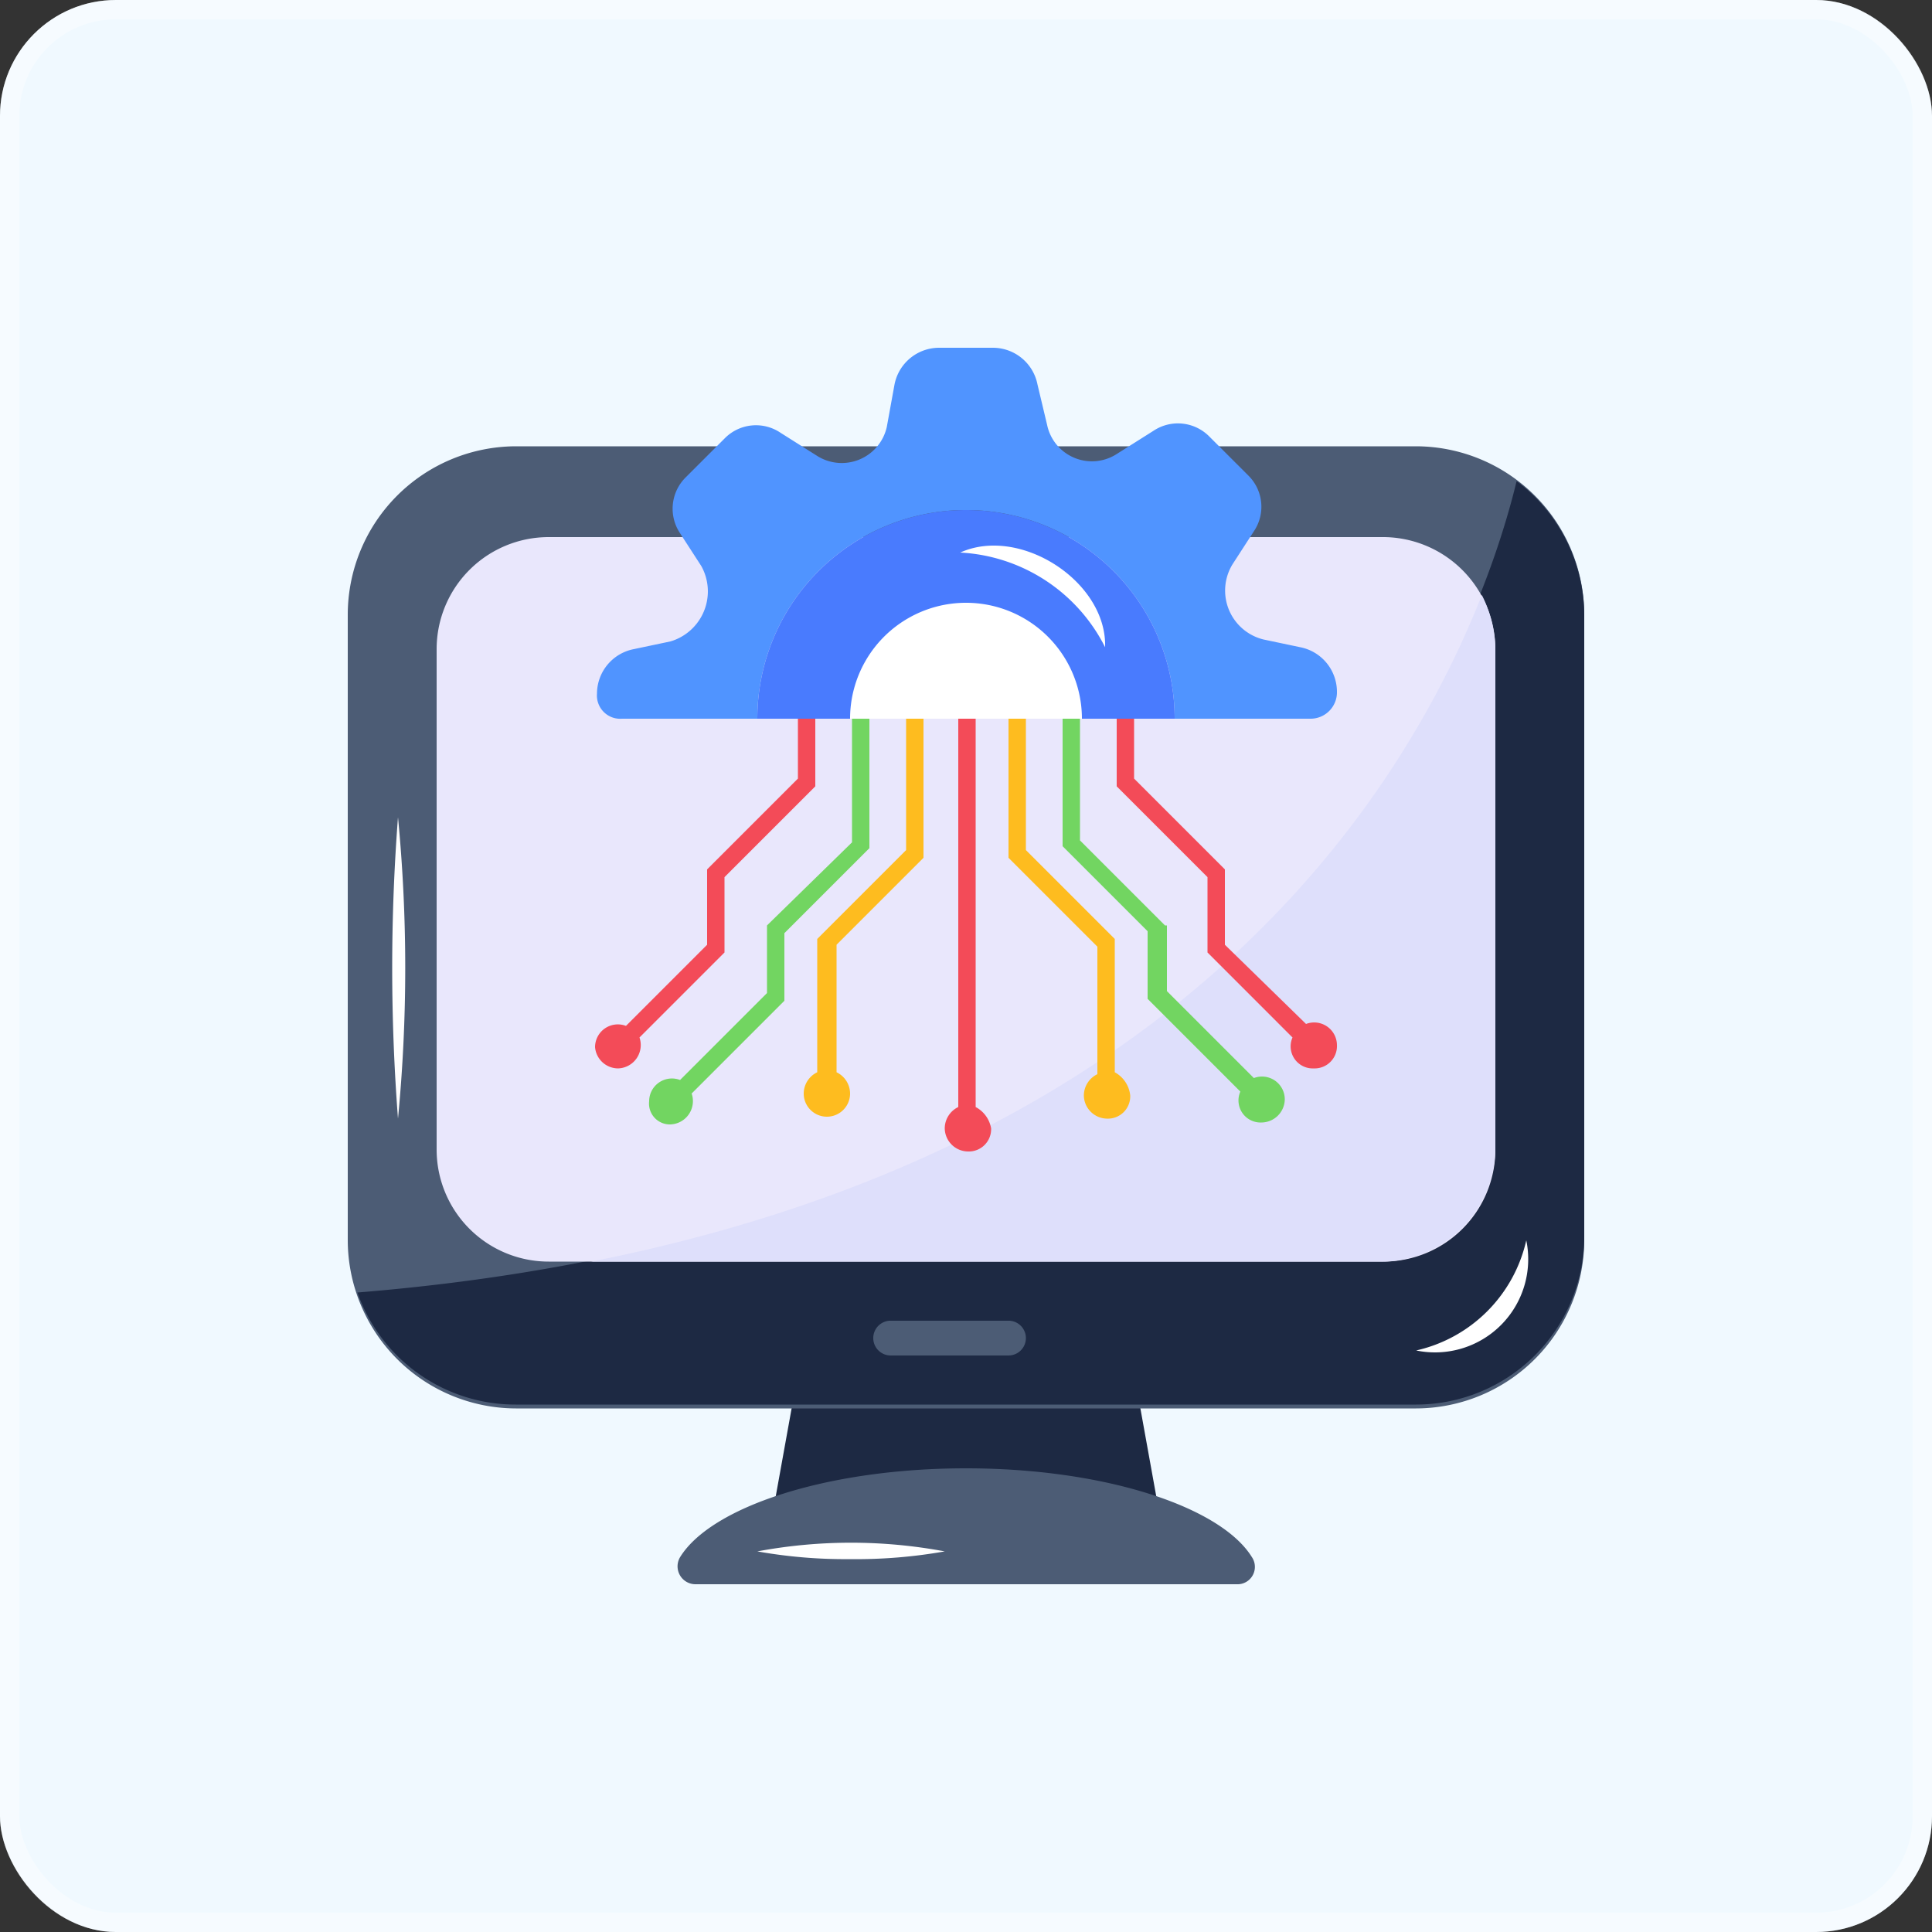
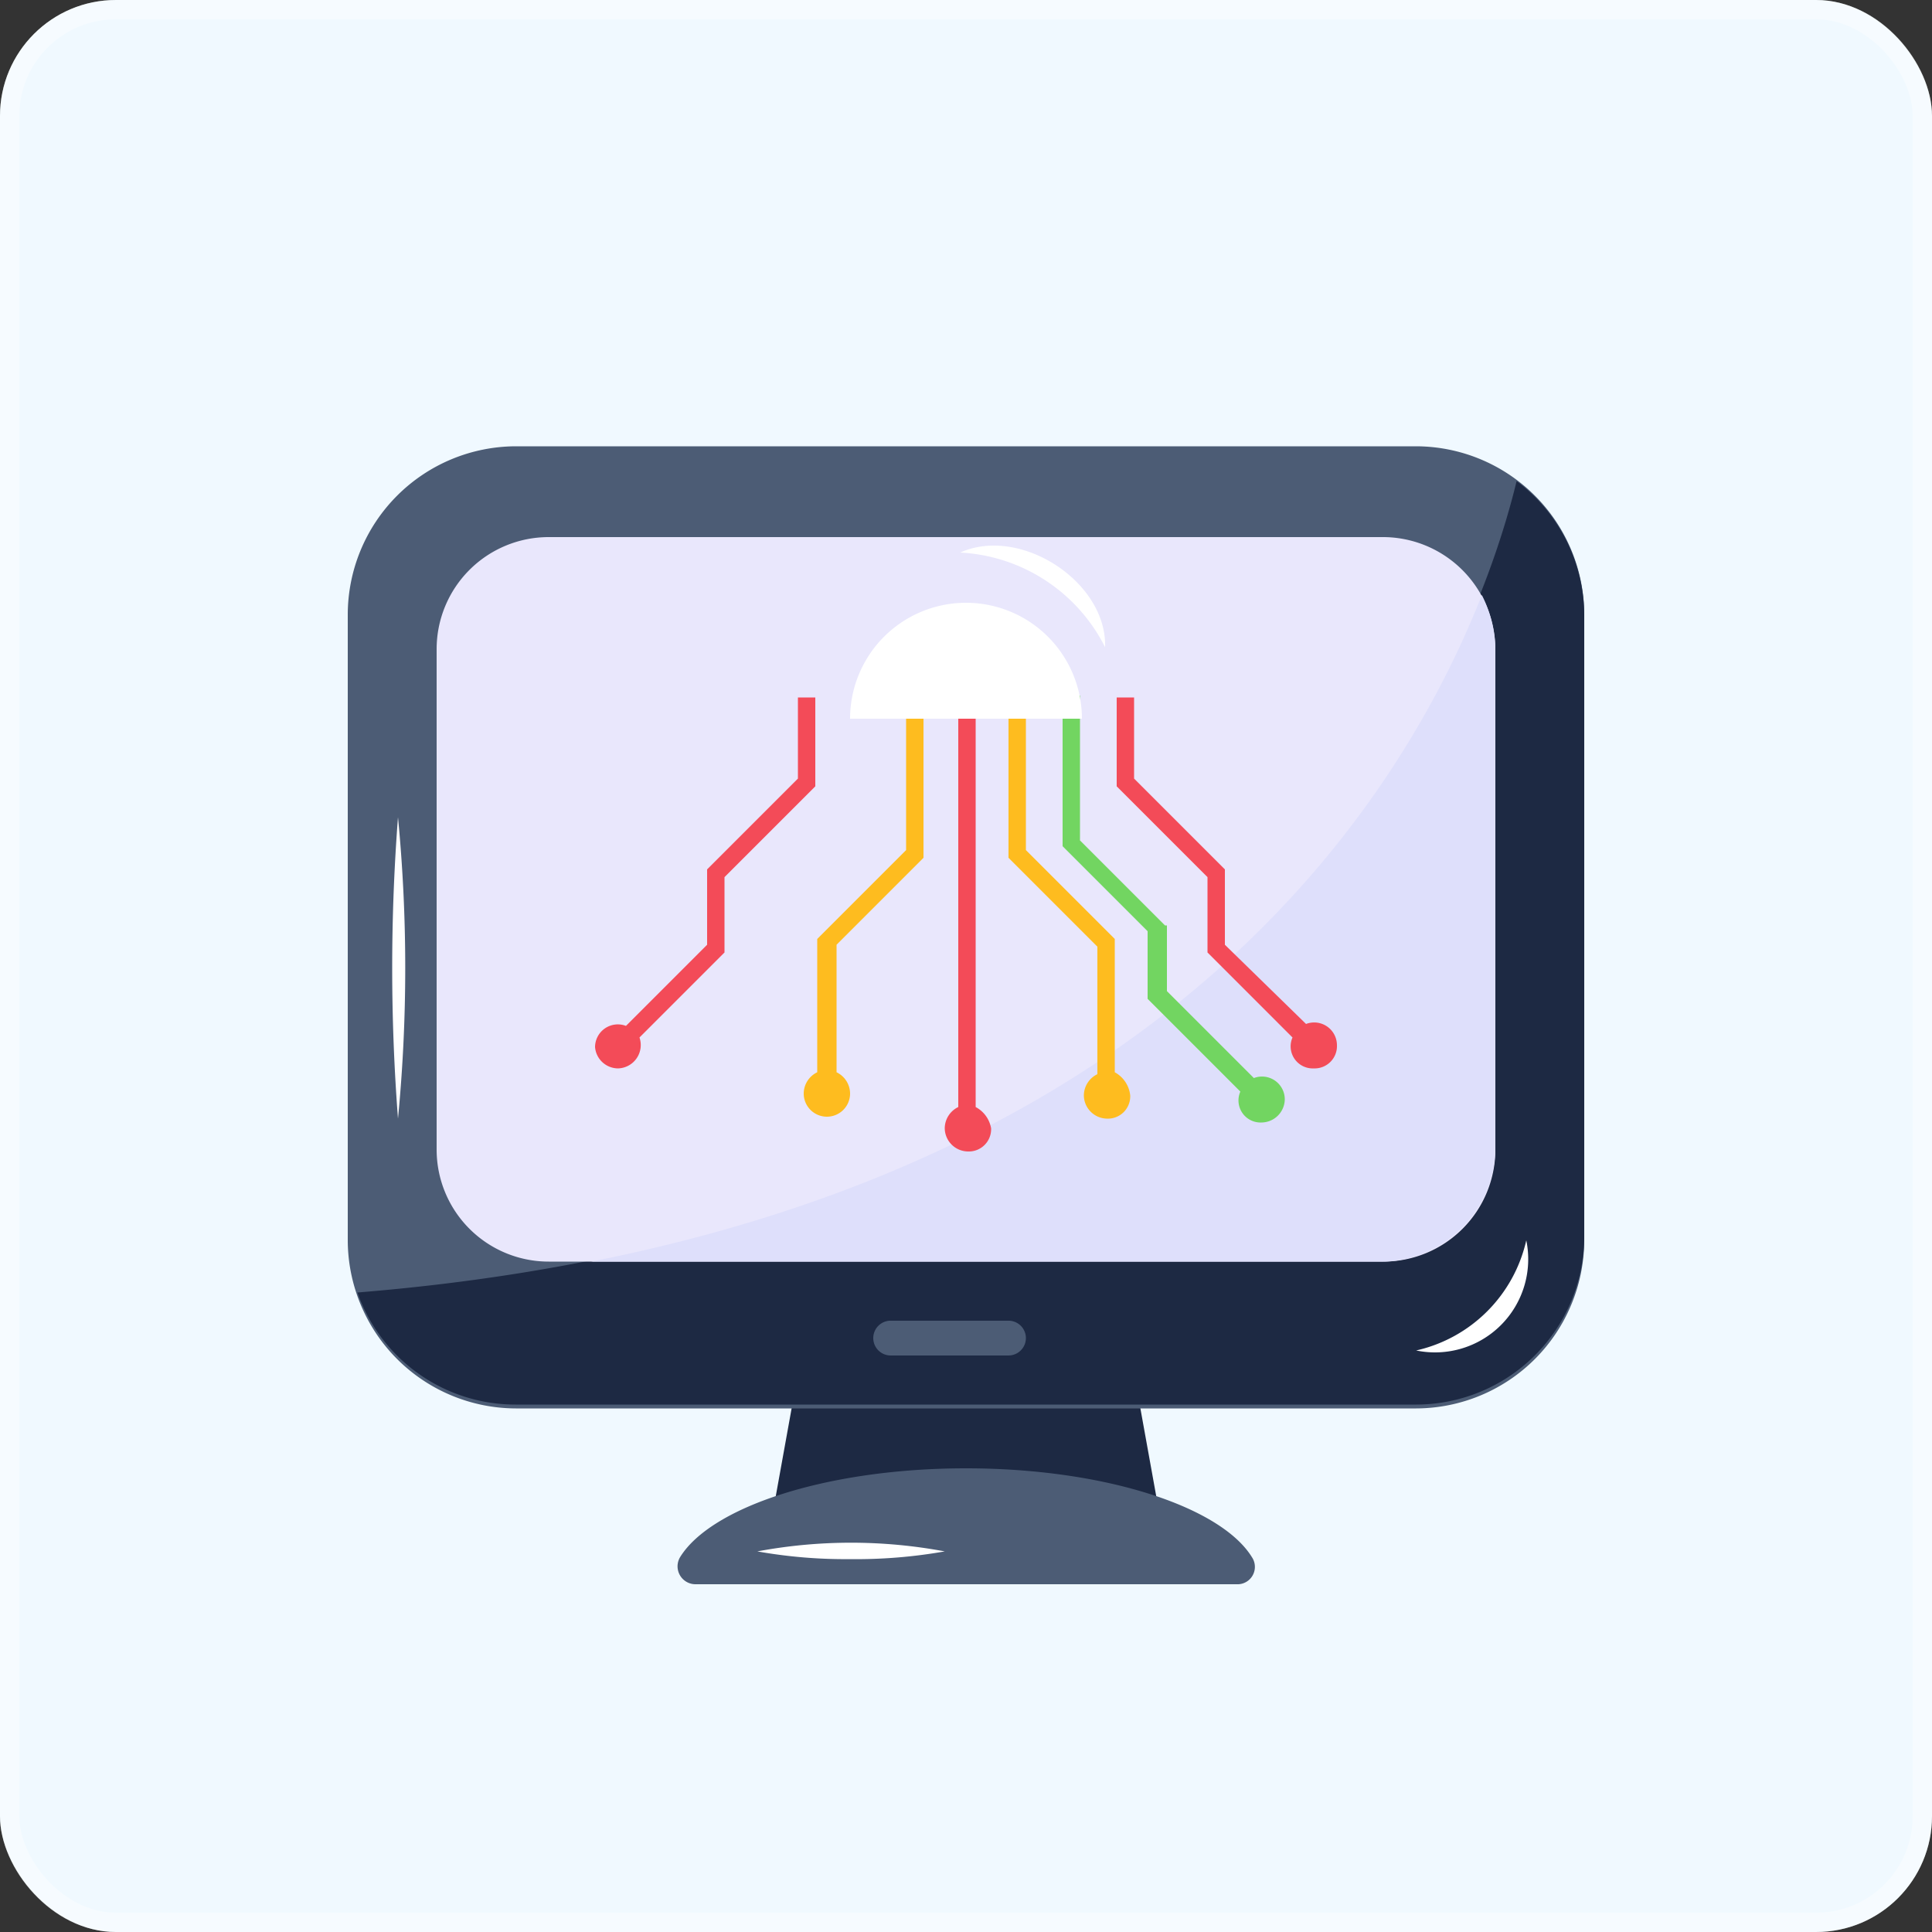
<svg xmlns="http://www.w3.org/2000/svg" width="100" height="100" viewBox="0 0 100 100">
  <rect x="0" y="0" width="100" height="100" fill="#333333" stroke="none" />
  <g id="Unmatched_Expertise" data-name="Unmatched Expertise" transform="translate(-265 -2878)">
    <g id="Rectangle_34" data-name="Rectangle 34" transform="translate(265 2878)" fill="#f0f9ff" stroke="rgba(255,255,255,0.38)" stroke-width="1">
      <rect width="100" height="100" rx="6" stroke="none" />
      <rect x="0.5" y="0.5" width="99" height="99" rx="5.5" fill="none" />
    </g>
    <g id="_x33_2" transform="translate(281 2893.9)">
      <g id="Group_79565" data-name="Group 79565" transform="translate(2 2.1)">
        <g id="Group_79560" data-name="Group 79560" transform="translate(0 5.1)">
-           <path id="Path_155055" data-name="Path 155055" d="M41.6,48.9l2.6,14.4H23.8l2.6-14.4Z" transform="translate(-2 -7)" fill="#1d2943" />
+           <path id="Path_155055" data-name="Path 155055" d="M41.6,48.9l2.6,14.4H23.8l2.6-14.4" transform="translate(-2 -7)" fill="#1d2943" />
          <g id="Group_79556" data-name="Group 79556">
            <path id="Path_155056" data-name="Path 155056" d="M66,15.935v32.33A8.724,8.724,0,0,1,57.3,57H10.7A8.724,8.724,0,0,1,2,48.265V15.935A8.724,8.724,0,0,1,10.7,7.2H57.3A8.724,8.724,0,0,1,66,15.935Z" transform="translate(-2 -7.2)" fill="#4c5c75" />
          </g>
          <g id="Group_79557" data-name="Group 79557" transform="translate(0.5 1.8)">
            <path id="Path_155057" data-name="Path 155057" d="M10.7,56.8H57.3A8.706,8.706,0,0,0,66,48.1V15.9A8.712,8.712,0,0,0,62.5,9c-2.3,9.5-13.3,38.2-60,42A8.663,8.663,0,0,0,10.7,56.8Z" transform="translate(-2.5 -9)" fill="#1d2943" />
          </g>
          <path id="Path_155058" data-name="Path 155058" d="M61.4,17.7V43.6a5.8,5.8,0,0,1-5.8,5.8H12.4a5.8,5.8,0,0,1-5.8-5.8V17.7a5.8,5.8,0,0,1,5.8-5.8H55.5a5.826,5.826,0,0,1,5.9,5.8Z" transform="translate(-2 -7.2)" fill="#e9e7fc" />
          <g id="Group_79558" data-name="Group 79558" transform="translate(12.6 7.7)">
            <path id="Path_155059" data-name="Path 155059" d="M61.4,43.5V17.7a6.438,6.438,0,0,0-.7-2.8C56.4,25.8,44.8,43.4,14.6,49.4H55.7A5.939,5.939,0,0,0,61.4,43.5Z" transform="translate(-14.6 -14.9)" fill="#dedffb" />
          </g>
          <path id="Path_155060" data-name="Path 155060" d="M48,65.9H20a.927.927,0,0,1-.8-1.4c1.6-2.6,7.6-4.6,14.8-4.6s13.2,2,14.8,4.6A.9.9,0,0,1,48,65.9Z" transform="translate(-2 -7)" fill="#4c5c75" />
          <path id="Path_155061" data-name="Path 155061" d="M37.1,53.2a.9.9,0,0,1-.9.9H30.1a.9.9,0,0,1,0-1.8h6.1A.9.9,0,0,1,37.1,53.2Z" transform="translate(-2 -7.041)" fill="#4c5c75" />
          <g id="Group_79559" data-name="Group 79559" transform="translate(21.2 41.1)">
            <path id="Path_155062" data-name="Path 155062" d="M23.2,64.2a26.361,26.361,0,0,1,9.7,0,26.285,26.285,0,0,1-4.9.4A25.923,25.923,0,0,1,23.2,64.2Z" transform="translate(-23.2 -48.1)" fill="#fff" />
            <path id="Path_155063" data-name="Path 155063" d="M63,48.1a4.823,4.823,0,0,1-5.7,5.7A7.544,7.544,0,0,0,63,48.1Z" transform="translate(-23.2 -48.1)" fill="#fff" />
          </g>
        </g>
        <g id="Group_79564" data-name="Group 79564" transform="translate(12.8)">
          <g id="Group_79561" data-name="Group 79561" transform="translate(0 18)">
-             <path id="Path_155064" data-name="Path 155064" d="M18.7,42.3a1.209,1.209,0,0,0,1.1-1.6l4.8-4.8V32.4L29,28V20.2h-.9v7.5L23.7,32v3.5L19.2,40a1.179,1.179,0,0,0-1.6,1.1,1.078,1.078,0,0,0,1.1,1.2Z" transform="translate(-14.8 -20.1)" fill="#72d561" />
            <path id="Path_155065" data-name="Path 155065" d="M16,39.4a1.209,1.209,0,0,0,1.1-1.6l4.4-4.4V29.5l4.7-4.7V20.2h-.9v4.2l-4.7,4.7V33l-4.2,4.2a1.179,1.179,0,0,0-1.6,1.1A1.2,1.2,0,0,0,16,39.4Z" transform="translate(-14.8 -20.1)" fill="#f34b58" />
            <path id="Path_155066" data-name="Path 155066" d="M31.8,28.5V20.1h-.9v8l-4.6,4.6v6.9a1.23,1.23,0,0,0-.7,1.1,1.2,1.2,0,0,0,2.4,0,1.23,1.23,0,0,0-.7-1.1V33Z" transform="translate(-14.8 -20.1)" fill="#febc1f" />
            <path id="Path_155067" data-name="Path 155067" d="M44.3,32l-4.4-4.4V20.1H39v7.8l4.4,4.4v3.5l4.8,4.8a1.142,1.142,0,0,0,1.1,1.6A1.216,1.216,0,0,0,50.5,41a1.179,1.179,0,0,0-1.6-1.1l-4.5-4.5V32Z" transform="translate(-14.8 -20.1)" fill="#72d561" />
            <path id="Path_155068" data-name="Path 155068" d="M42.7,24.4V20.2h-.9v4.6l4.7,4.7v3.9l4.4,4.4A1.142,1.142,0,0,0,52,39.4a1.155,1.155,0,0,0,1.2-1.2,1.179,1.179,0,0,0-1.6-1.1L47.4,33V29.1Z" transform="translate(-14.8 -20.1)" fill="#f34b58" />
            <path id="Path_155069" data-name="Path 155069" d="M41.7,39.6V32.7l-4.6-4.6v-8h-.9v8.4l4.6,4.6v6.6a1.23,1.23,0,0,0-.7,1.1A1.216,1.216,0,0,0,41.3,42a1.155,1.155,0,0,0,1.2-1.2,1.549,1.549,0,0,0-.8-1.2Z" transform="translate(-14.8 -20.1)" fill="#febc1f" />
            <path id="Path_155070" data-name="Path 155070" d="M34.5,41.4V20.1h-.9V41.4a1.23,1.23,0,0,0-.7,1.1,1.216,1.216,0,0,0,1.2,1.2,1.155,1.155,0,0,0,1.2-1.2A1.548,1.548,0,0,0,34.5,41.4Z" transform="translate(-14.8 -20.1)" fill="#f34b58" />
          </g>
          <g id="Group_79563" data-name="Group 79563" transform="translate(0.089)">
-             <path id="Path_155071" data-name="Path 155071" d="M16.2,21.3h7a10.8,10.8,0,1,1,21.6,0h7a1.367,1.367,0,0,0,1.4-1.4,2.354,2.354,0,0,0-1.9-2.3l-1.9-.4a2.606,2.606,0,0,1-1.6-3.9l1.1-1.7a2.27,2.27,0,0,0-.3-2.9l-2-2a2.283,2.283,0,0,0-2.9-.3L41.8,7.6a2.369,2.369,0,0,1-3.6-1.5L37.7,4a2.354,2.354,0,0,0-2.3-1.9H32.6A2.354,2.354,0,0,0,30.3,4l-.4,2.2a2.388,2.388,0,0,1-3.6,1.5L24.4,6.5a2.27,2.27,0,0,0-2.9.3l-2,2a2.283,2.283,0,0,0-.3,2.9l1.1,1.7a2.7,2.7,0,0,1-1.6,3.9l-1.9.4A2.354,2.354,0,0,0,14.9,20,1.206,1.206,0,0,0,16.2,21.3Z" transform="translate(-14.889 -2.1)" fill="#5094ff" />
-             <path id="Path_155072" data-name="Path 155072" d="M23.2,21.3a10.8,10.8,0,1,1,21.6,0Z" transform="translate(-14.889 -2.1)" fill="#497bfe" />
            <g id="Group_79562" data-name="Group 79562" transform="translate(13.111 10.24)">
              <path id="Path_155073" data-name="Path 155073" d="M41.2,17.6c.1-3.4-4.4-6.3-7.5-4.9A8.912,8.912,0,0,1,41.2,17.6Z" transform="translate(-28 -12.34)" fill="#fff" />
              <path id="Path_155074" data-name="Path 155074" d="M28,21.3a6,6,0,1,1,12,0Z" transform="translate(-28 -12.34)" fill="#fff" />
            </g>
          </g>
        </g>
      </g>
      <path id="Path_155075" data-name="Path 155075" d="M4.6,26.3a81.308,81.308,0,0,1,0,15.6,101.55,101.55,0,0,1,0-15.6Z" transform="translate(0 0.1)" fill="#fff" />
    </g>
  </g>
</svg>